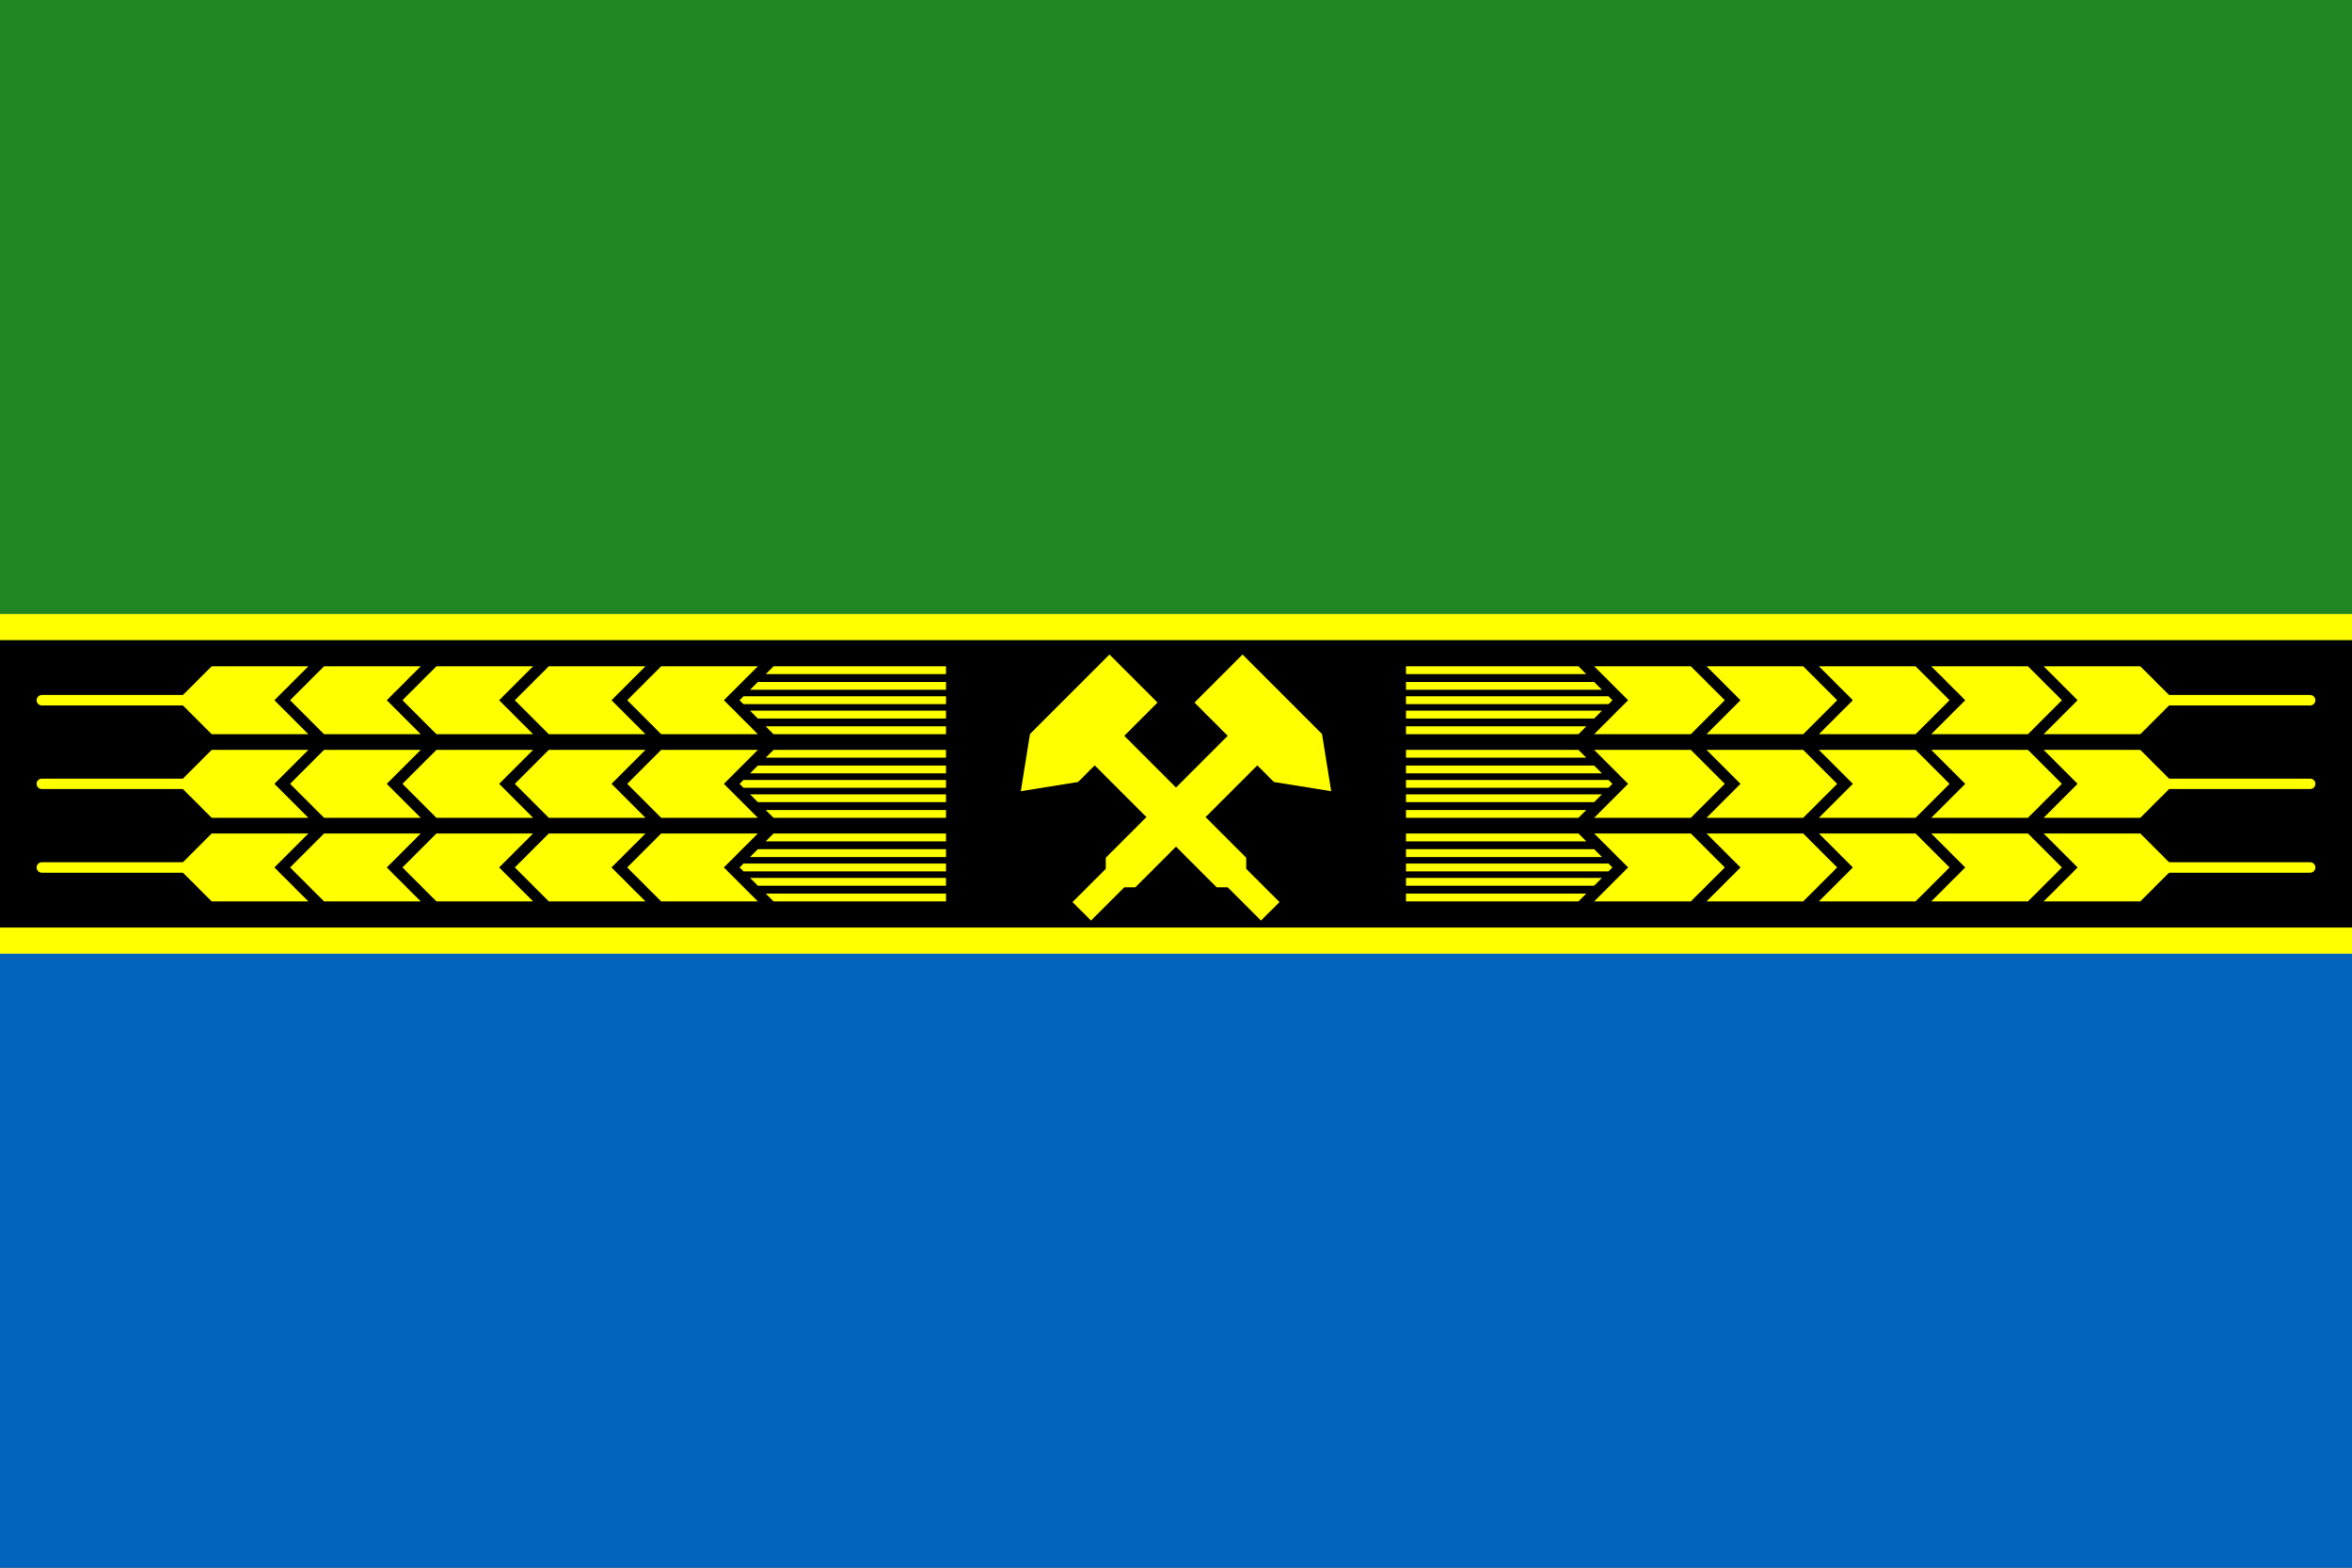
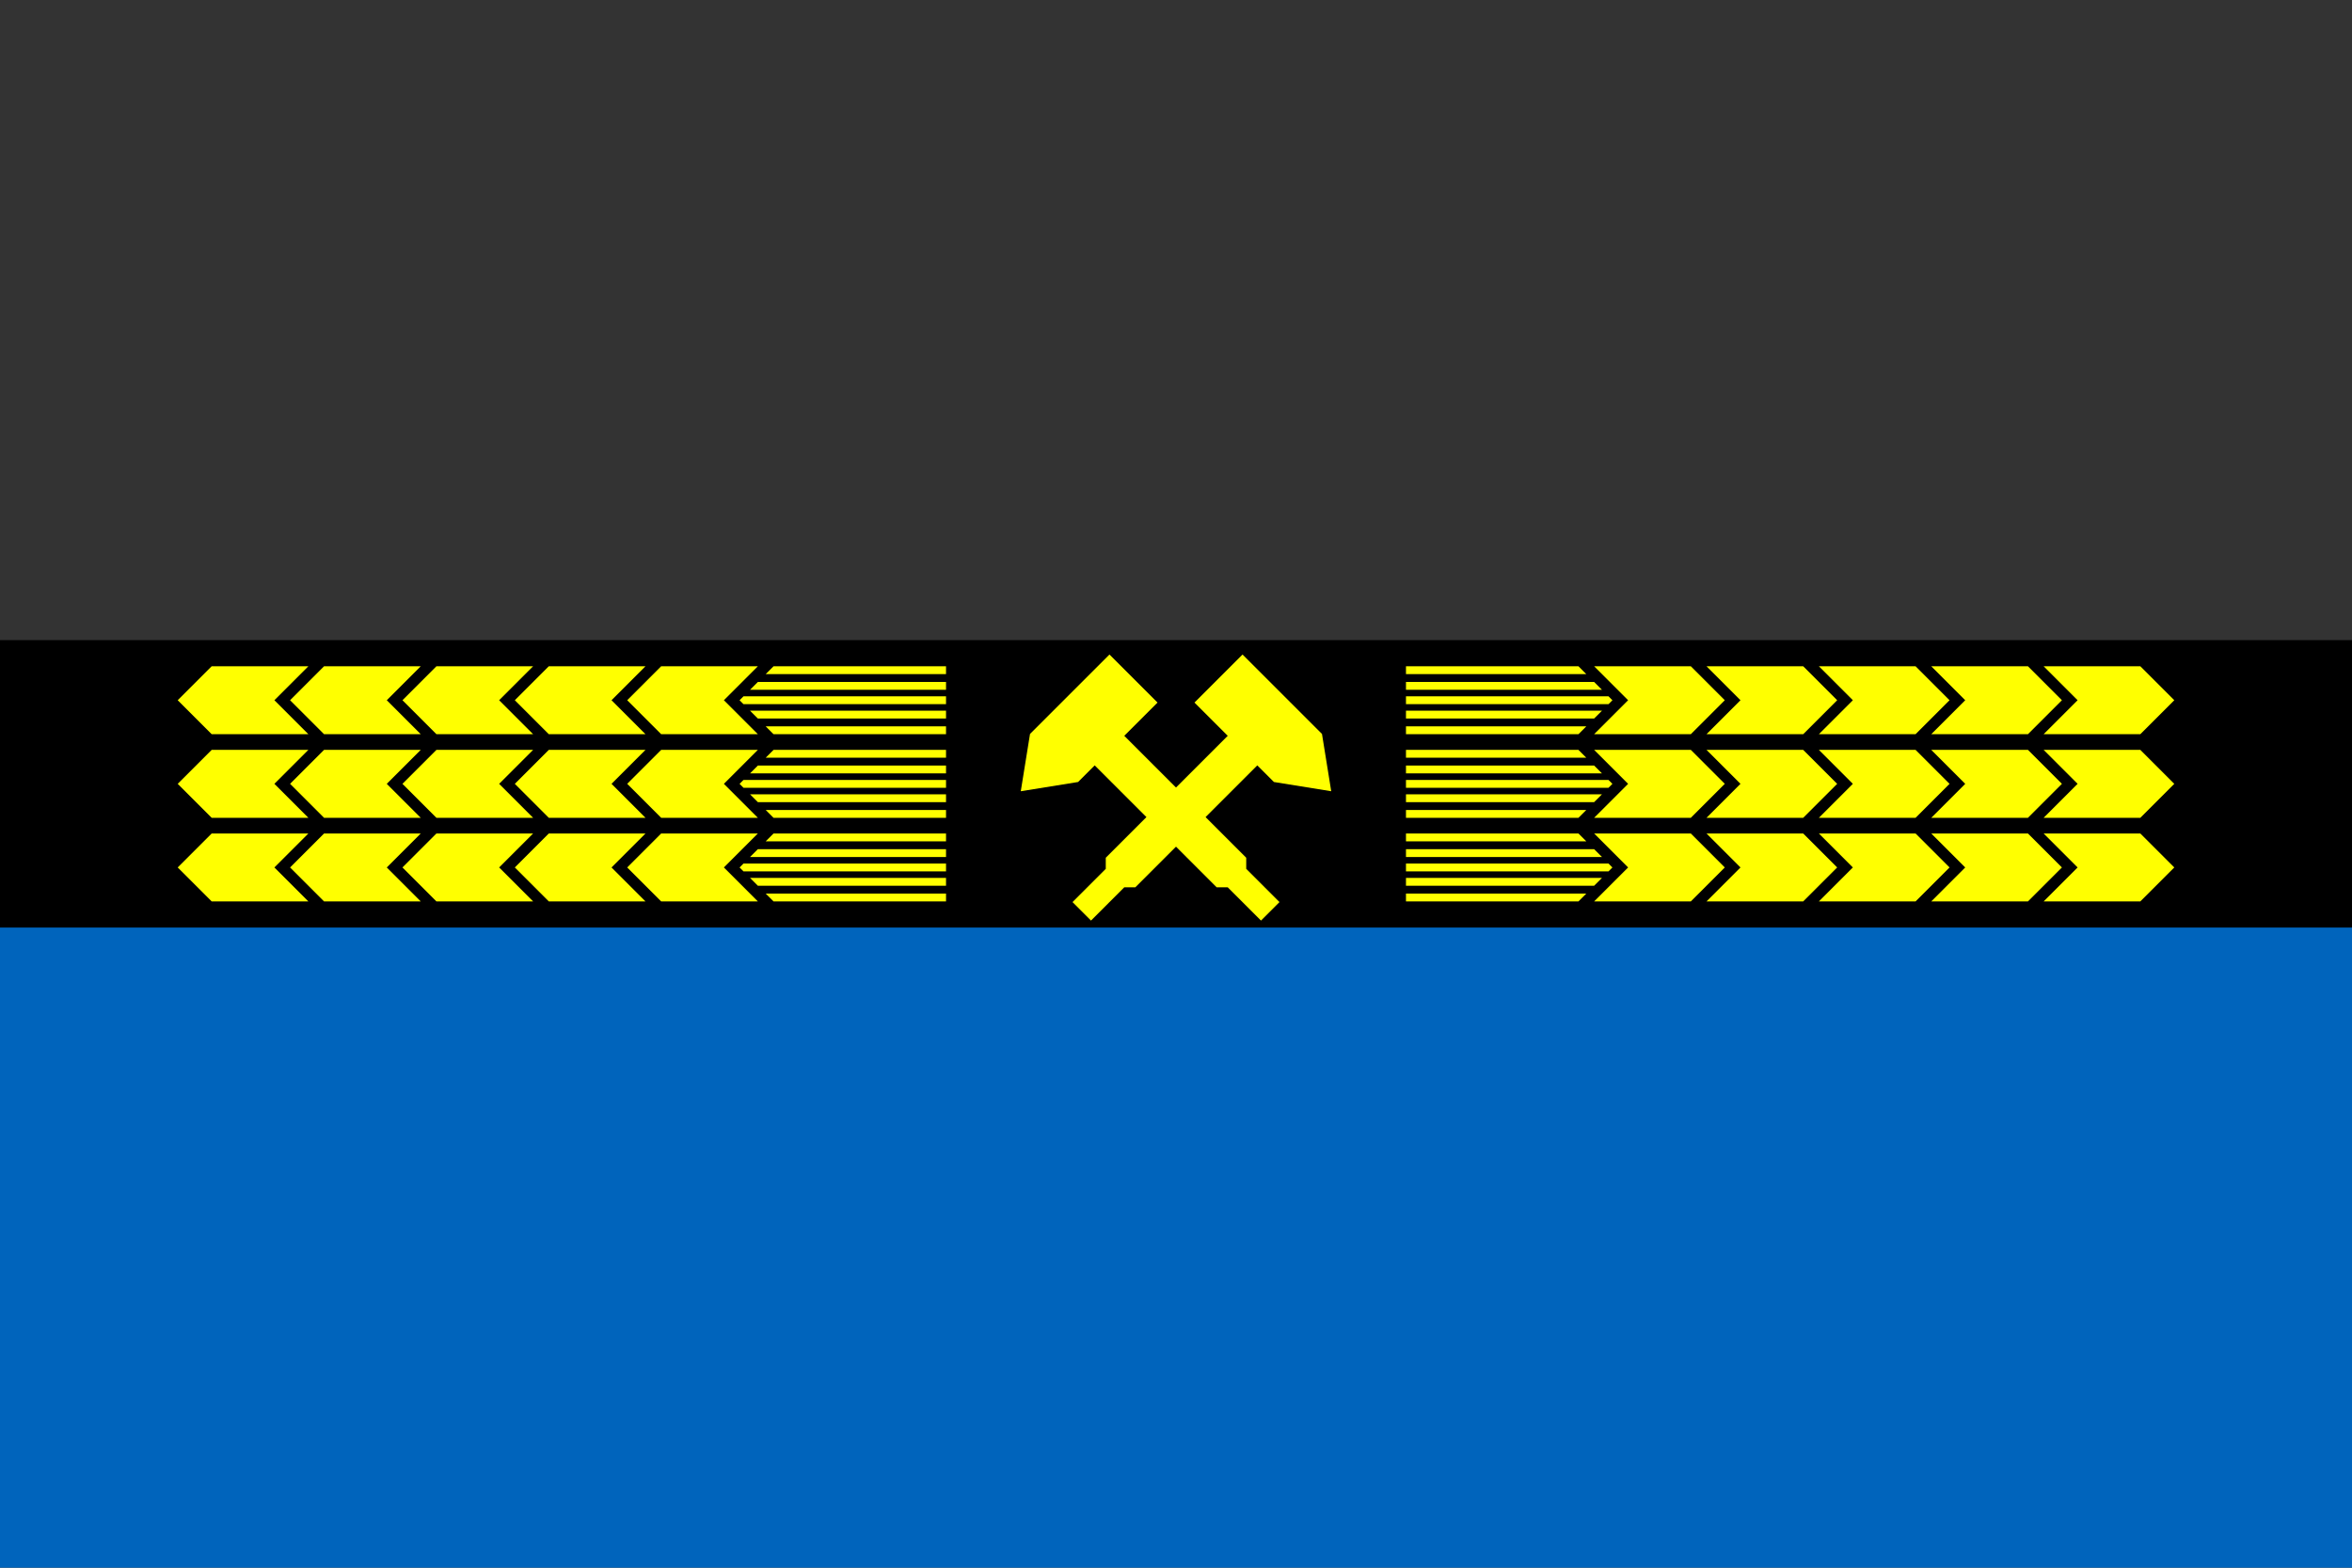
<svg xmlns="http://www.w3.org/2000/svg" xmlns:xlink="http://www.w3.org/1999/xlink" version="1.1" width="900" height="600">
  <rect width="100%" height="100%" fill="#333333" stroke="none" />
-   <rect fill="#218723" x="0" y="0" width="900" height="300" />
  <rect fill="#0064bc" x="0" y="300" width="900" height="300" />
-   <rect fill="yellow" x="0" y="235" width="900" height="130" />
  <rect fill="black" x="0" y="245" width="900" height="110" />
  <g id="left_part">
    <path fill="yellow" transform="rotate(45 450,300)" d="m 464,360   h-10 v-18 l-3,-3 v-66 h-18 v-26 h43 l 18,13 l-18,13 h-9 v66 l-3,3 v18 z" />
    <g id="wheat">
      <path id="wheat_section" fill="yellow" d="m 290,287 h-37 l-13,13 l 13,13 h37 l-13,-13 l 13,-13 z" />
      <use xlink:href="#wheat_section" transform="translate(-43,0)" />
      <use xlink:href="#wheat_section" transform="translate(-86,0)" />
      <use xlink:href="#wheat_section" transform="translate(-129,0)" />
      <use xlink:href="#wheat_section" transform="translate(-172,0)" />
-       <path style="fill:none;stroke:yellow;stroke-width:4px;stroke-linecap:round" d="m 16,300 h60" />
      <path fill="yellow" d="M 362,287 v3 h-69 l 3,-3 h66 z  M 362,293 v3 h-75 l 3,-3 h72 z    M 283,300 l 1.5,1.5 h77.5 v-3 h-77.5 l -1.5,1.5 z    M 362,307 v-3 h-75 l 3,3 h72 z   M 362,313 v-3 h-69 l 3,3 h66 z" />
    </g>
    <use xlink:href="#wheat" transform="translate(0,-32)" />
    <use xlink:href="#wheat" transform="translate(0,32)" />
  </g>
  <use xlink:href="#left_part" transform="scale(-1,1) translate(-900,0)" />
</svg>